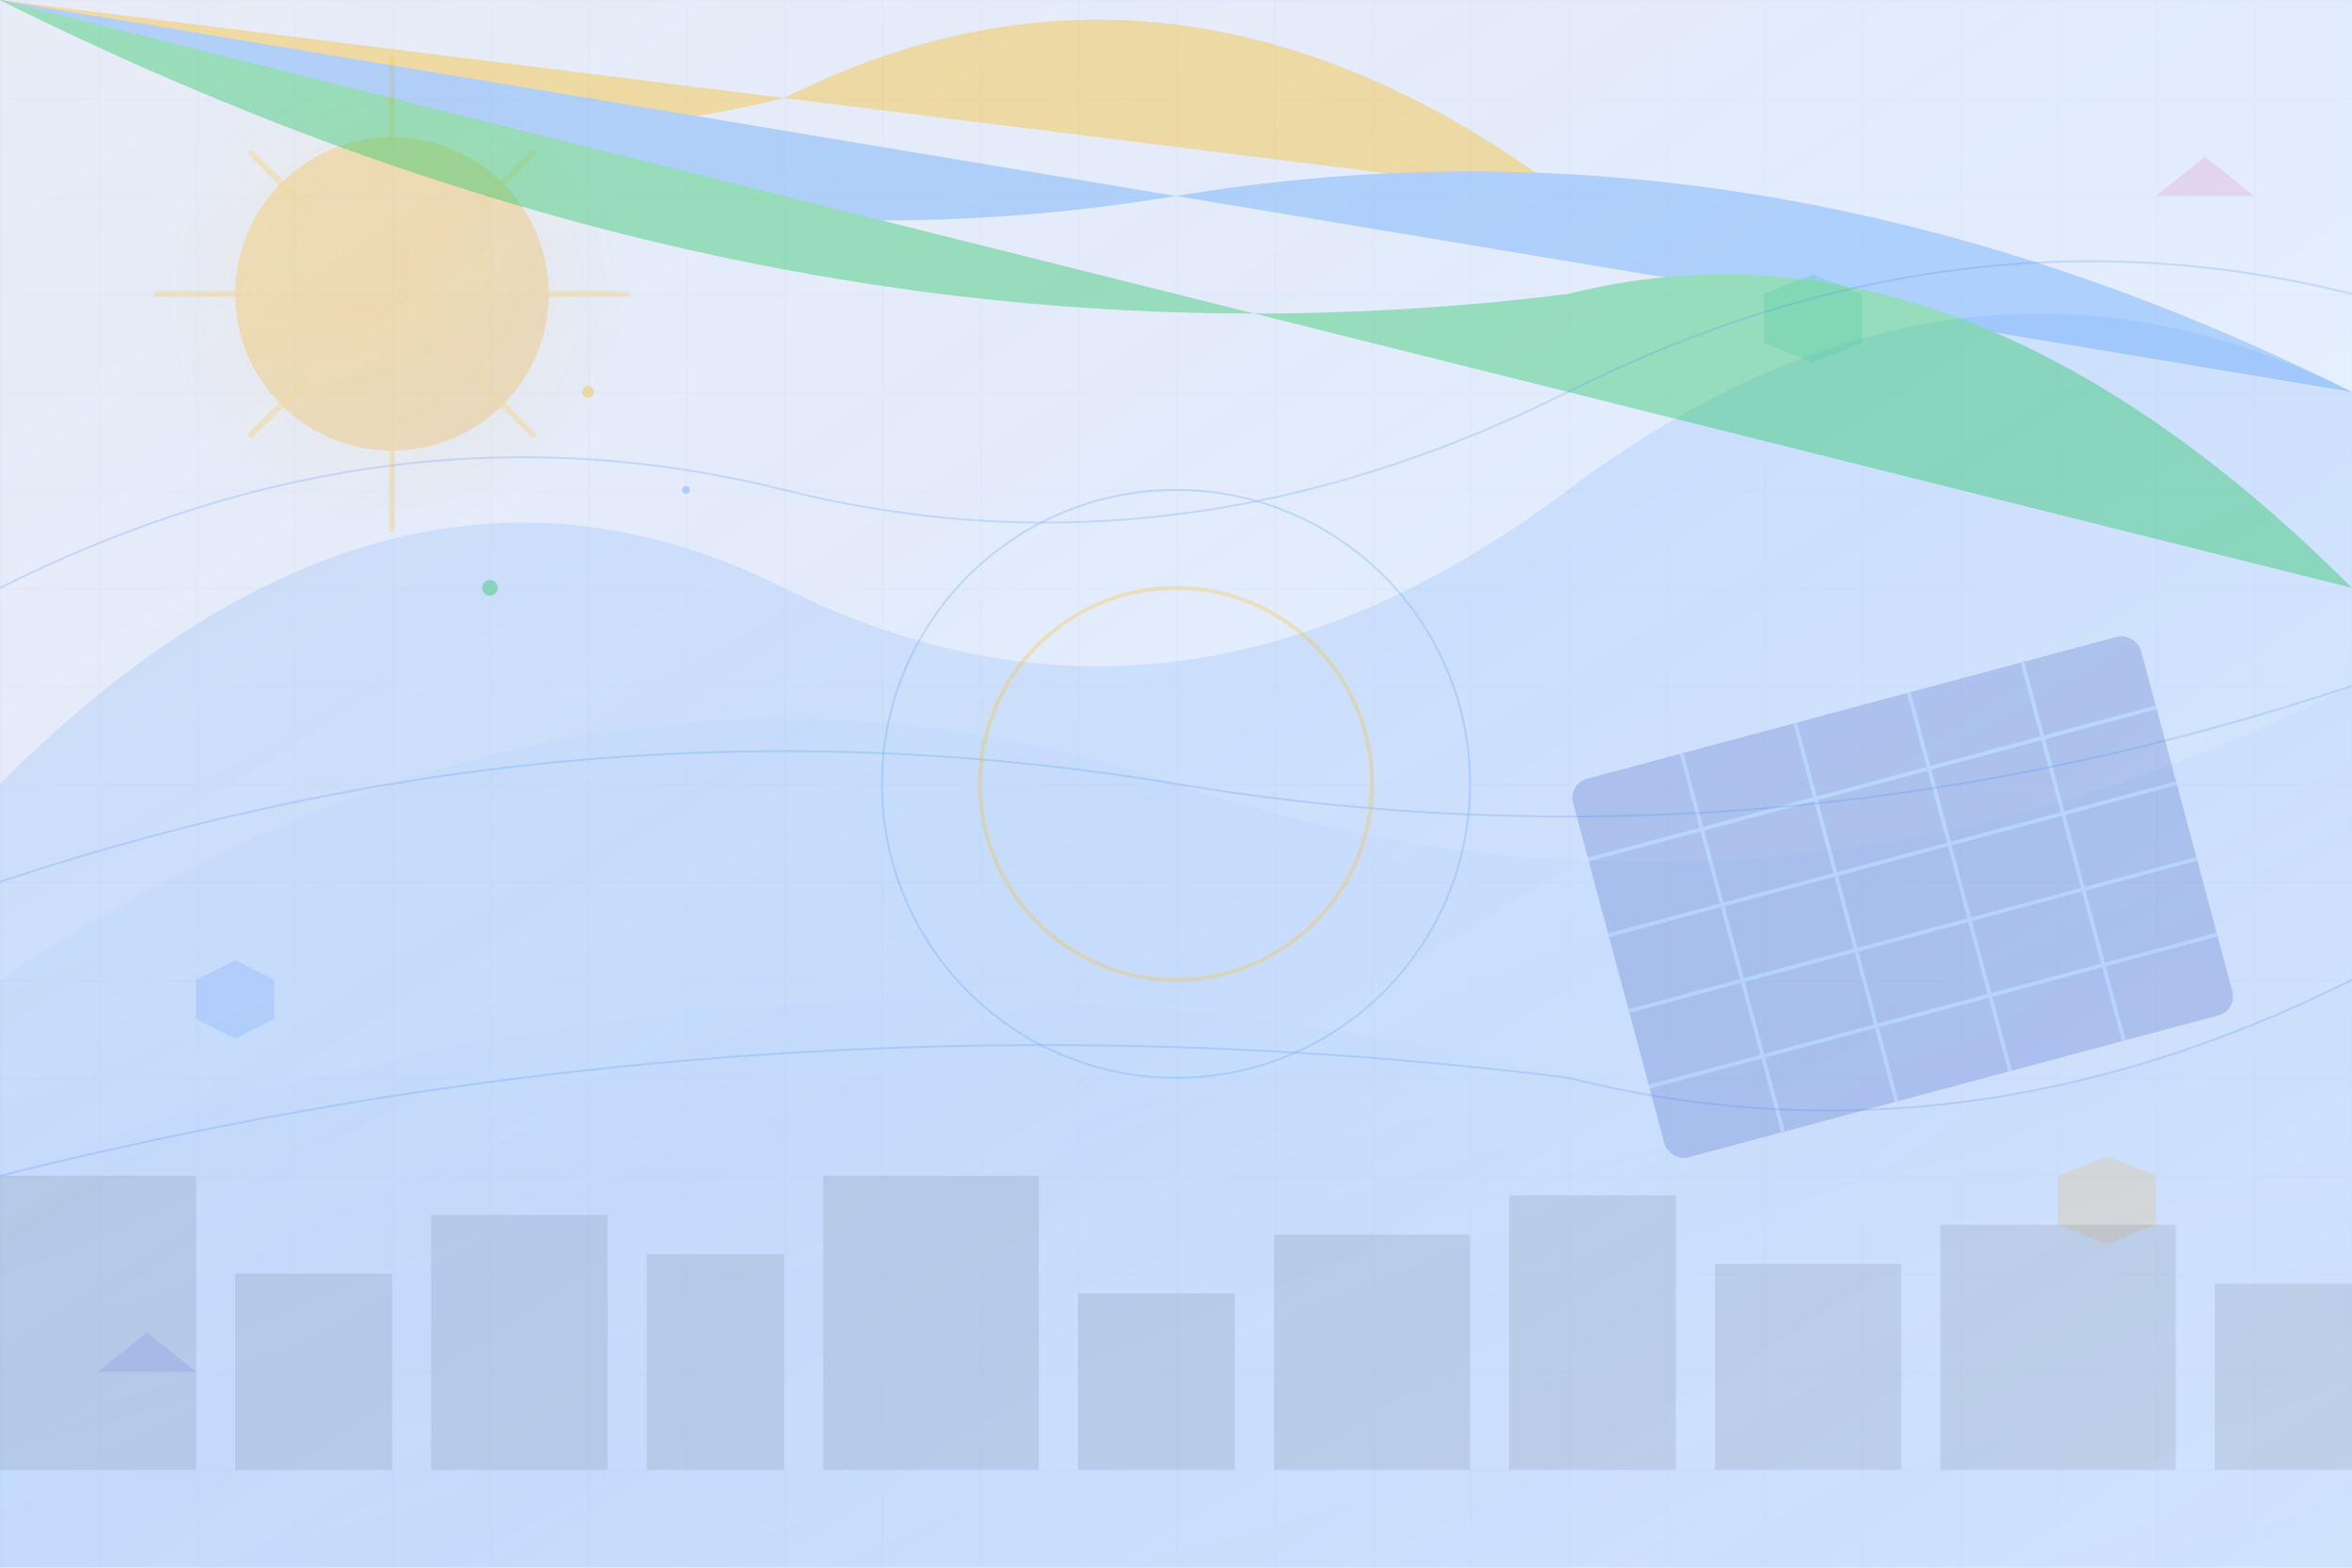
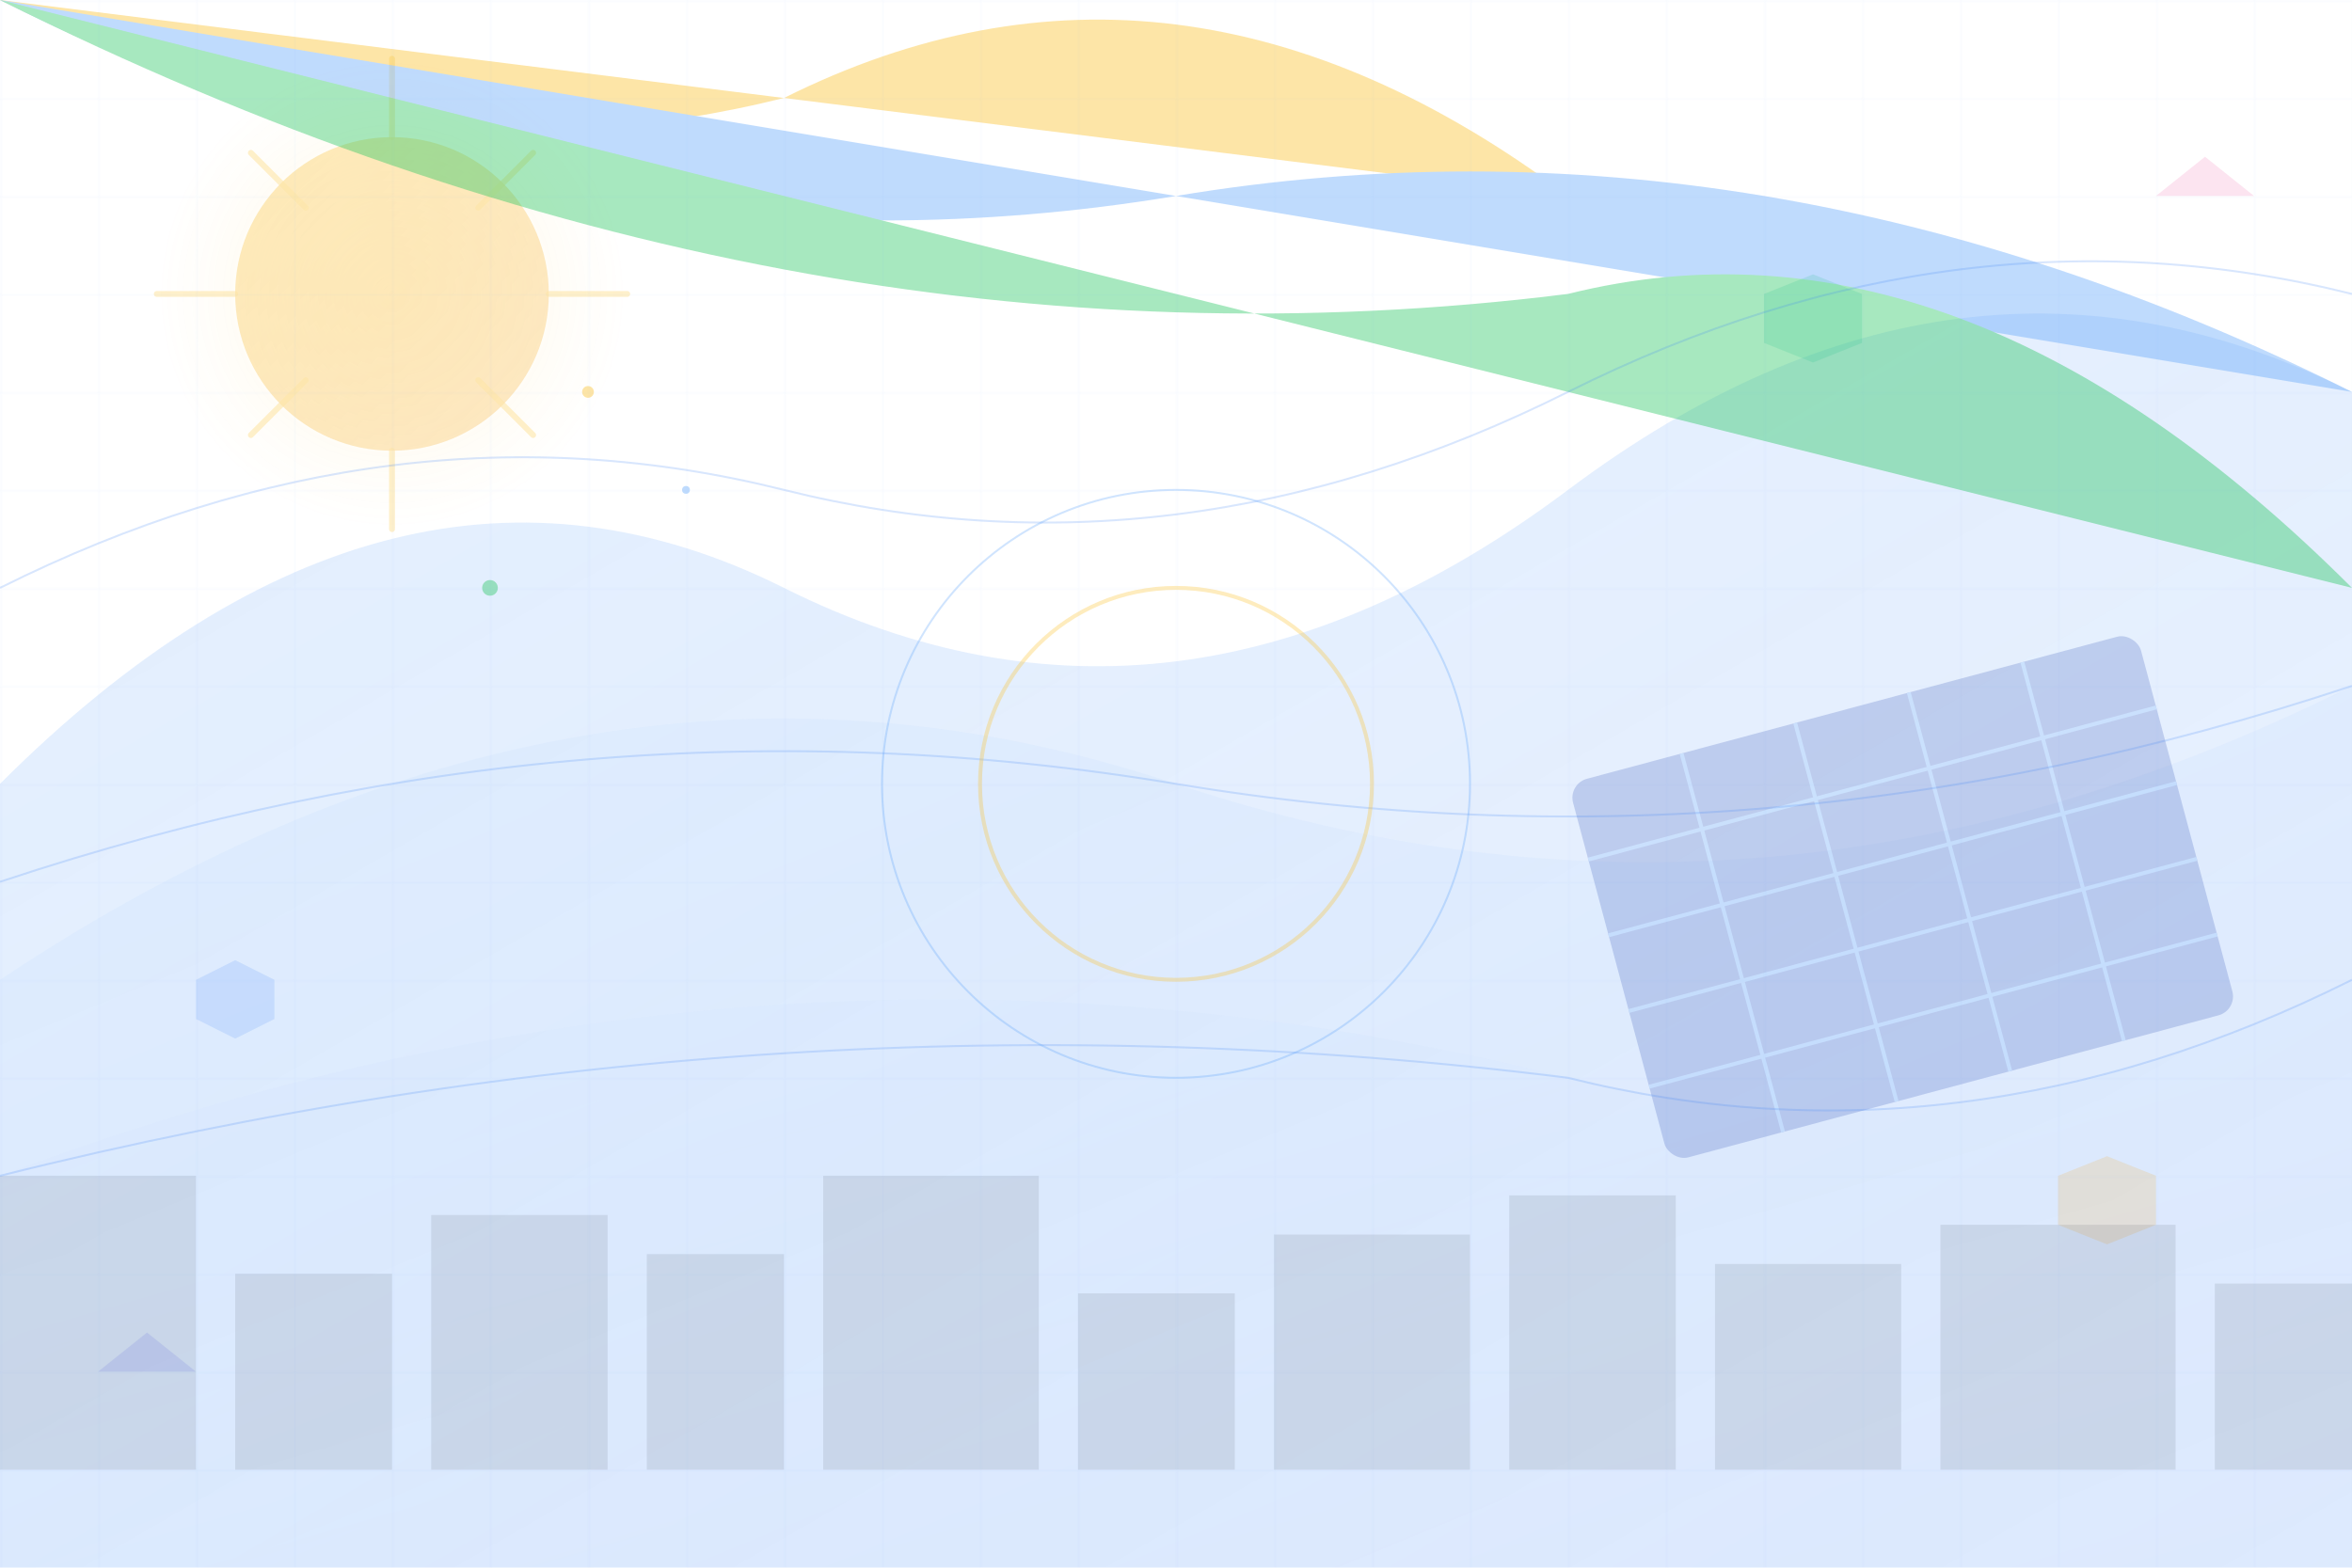
<svg xmlns="http://www.w3.org/2000/svg" viewBox="0 0 1200 800" fill="none">
  <defs>
    <linearGradient id="skyGradient" x1="0%" y1="0%" x2="100%" y2="100%">
      <stop offset="0%" style="stop-color:#1e40af;stop-opacity:0.1" />
      <stop offset="50%" style="stop-color:#3b82f6;stop-opacity:0.15" />
      <stop offset="100%" style="stop-color:#60a5fa;stop-opacity:0.1" />
    </linearGradient>
    <linearGradient id="sunGradient" x1="0%" y1="0%" x2="100%" y2="100%">
      <stop offset="0%" style="stop-color:#fbbf24;stop-opacity:0.8" />
      <stop offset="100%" style="stop-color:#f59e0b;stop-opacity:0.6" />
    </linearGradient>
    <linearGradient id="energyGradient" x1="0%" y1="0%" x2="100%" y2="100%">
      <stop offset="0%" style="stop-color:#60a5fa;stop-opacity:0.6" />
      <stop offset="100%" style="stop-color:#3b82f6;stop-opacity:0.4" />
    </linearGradient>
    <radialGradient id="glowGradient" cx="50%" cy="50%" r="50%">
      <stop offset="0%" style="stop-color:#fbbf24;stop-opacity:0.3" />
      <stop offset="100%" style="stop-color:#fbbf24;stop-opacity:0" />
    </radialGradient>
  </defs>
-   <rect width="1200" height="800" fill="url(#skyGradient)" />
  <g opacity="0.3">
    <path d="M0 400 Q200 200, 400 300 Q600 400, 800 250 Q1000 100, 1200 200 L1200 800 L0 800 Z" fill="url(#energyGradient)" />
    <path d="M0 500 Q300 300, 600 400 Q900 500, 1200 350 L1200 800 L0 800 Z" fill="url(#energyGradient)" opacity="0.5" />
    <path d="M0 600 Q400 450, 800 550 Q1000 600, 1200 500 L1200 800 L0 800 Z" fill="url(#energyGradient)" opacity="0.3" />
  </g>
  <g opacity="0.4">
    <circle cx="200" cy="150" r="80" fill="url(#sunGradient)" />
    <circle cx="200" cy="150" r="120" fill="url(#glowGradient)" />
    <g stroke="#fbbf24" stroke-width="3" stroke-linecap="round" opacity="0.6">
      <line x1="200" y1="30" x2="200" y2="70">
        <animate attributeName="opacity" values="0.3;0.8;0.3" dur="4s" repeatCount="indefinite" />
      </line>
      <line x1="200" y1="230" x2="200" y2="270">
        <animate attributeName="opacity" values="0.3;0.8;0.3" dur="4s" begin="1s" repeatCount="indefinite" />
      </line>
      <line x1="80" y1="150" x2="120" y2="150">
        <animate attributeName="opacity" values="0.3;0.8;0.3" dur="4s" begin="2s" repeatCount="indefinite" />
      </line>
      <line x1="280" y1="150" x2="320" y2="150">
        <animate attributeName="opacity" values="0.3;0.8;0.3" dur="4s" begin="3s" repeatCount="indefinite" />
      </line>
      <line x1="128" y1="78" x2="156" y2="106">
        <animate attributeName="opacity" values="0.3;0.8;0.3" dur="4s" begin="0.5s" repeatCount="indefinite" />
      </line>
      <line x1="244" y1="194" x2="272" y2="222">
        <animate attributeName="opacity" values="0.3;0.8;0.3" dur="4s" begin="1.5s" repeatCount="indefinite" />
      </line>
      <line x1="272" y1="78" x2="244" y2="106">
        <animate attributeName="opacity" values="0.3;0.8;0.3" dur="4s" begin="2.5s" repeatCount="indefinite" />
      </line>
      <line x1="156" y1="194" x2="128" y2="222">
        <animate attributeName="opacity" values="0.3;0.8;0.3" dur="4s" begin="3.5s" repeatCount="indefinite" />
      </line>
    </g>
  </g>
  <g opacity="0.2" transform="translate(800, 400)">
    <rect x="0" y="0" width="300" height="200" rx="10" fill="#1e40af" transform="rotate(-15)" />
    <g stroke="#60a5fa" stroke-width="2" transform="rotate(-15)">
      <line x1="0" y1="40" x2="300" y2="40" />
      <line x1="0" y1="80" x2="300" y2="80" />
      <line x1="0" y1="120" x2="300" y2="120" />
      <line x1="0" y1="160" x2="300" y2="160" />
      <line x1="60" y1="0" x2="60" y2="200" />
      <line x1="120" y1="0" x2="120" y2="200" />
      <line x1="180" y1="0" x2="180" y2="200" />
      <line x1="240" y1="0" x2="240" y2="200" />
    </g>
  </g>
  <g opacity="0.4">
    <circle cx="300" cy="200" r="3" fill="#fbbf24">
      <animateMotion dur="8s" repeatCount="indefinite">
        <path d="M0,0 Q200,100 400,50 Q600,-50 800,100" />
      </animateMotion>
    </circle>
    <circle cx="350" cy="250" r="2" fill="#60a5fa">
      <animateMotion dur="10s" repeatCount="indefinite">
        <path d="M0,0 Q300,150 600,100 Q900,50 1200,200" />
      </animateMotion>
    </circle>
    <circle cx="250" cy="300" r="4" fill="#22c55e">
      <animateMotion dur="12s" repeatCount="indefinite">
        <path d="M0,0 Q400,200 800,150 Q1000,100 1200,300" />
      </animateMotion>
    </circle>
  </g>
  <g opacity="0.15">
    <polygon points="100,500 120,490 140,500 140,520 120,530 100,520" fill="#3b82f6">
      <animateTransform attributeName="transform" type="rotate" values="0 120 510;360 120 510" dur="20s" repeatCount="indefinite" />
    </polygon>
    <polygon points="900,150 925,140 950,150 950,175 925,185 900,175" fill="#10b981">
      <animateTransform attributeName="transform" type="rotate" values="0 925 162;-360 925 162" dur="25s" repeatCount="indefinite" />
    </polygon>
    <polygon points="1050,600 1075,590 1100,600 1100,625 1075,635 1050,625" fill="#f59e0b">
      <animateTransform attributeName="transform" type="rotate" values="0 1075 612;360 1075 612" dur="18s" repeatCount="indefinite" />
    </polygon>
    <polygon points="50,700 75,680 100,700" fill="#6366f1">
      <animateTransform attributeName="transform" type="translate" values="0,0;20,-10;0,0" dur="6s" repeatCount="indefinite" />
    </polygon>
    <polygon points="1100,100 1125,80 1150,100" fill="#ec4899">
      <animateTransform attributeName="transform" type="translate" values="0,0;-15,10;0,0" dur="8s" repeatCount="indefinite" />
    </polygon>
  </g>
  <g opacity="0.1" transform="translate(0, 600)">
    <rect x="0" y="0" width="100" height="150" fill="#1f2937" />
    <rect x="120" y="50" width="80" height="100" fill="#1f2937" />
    <rect x="220" y="20" width="90" height="130" fill="#1f2937" />
    <rect x="330" y="40" width="70" height="110" fill="#1f2937" />
    <rect x="420" y="0" width="110" height="150" fill="#1f2937" />
    <rect x="550" y="60" width="80" height="90" fill="#1f2937" />
    <rect x="650" y="30" width="100" height="120" fill="#1f2937" />
    <rect x="770" y="10" width="85" height="140" fill="#1f2937" />
    <rect x="875" y="45" width="95" height="105" fill="#1f2937" />
    <rect x="990" y="25" width="120" height="125" fill="#1f2937" />
    <rect x="1130" y="55" width="70" height="95" fill="#1f2937" />
  </g>
  <g opacity="0.2" stroke="#3b82f6" stroke-width="1" fill="none">
    <path d="M0,300 Q200,200 400,250 Q600,300 800,200 Q1000,100 1200,150">
      <animate attributeName="stroke-dasharray" values="0,1000;100,900;0,1000" dur="6s" repeatCount="indefinite" />
    </path>
    <path d="M0,450 Q300,350 600,400 Q900,450 1200,350">
      <animate attributeName="stroke-dasharray" values="0,1000;100,900;0,1000" dur="8s" repeatCount="indefinite" />
    </path>
    <path d="M0,600 Q400,500 800,550 Q1000,600 1200,500">
      <animate attributeName="stroke-dasharray" values="0,1000;100,900;0,1000" dur="10s" repeatCount="indefinite" />
    </path>
  </g>
  <g opacity="0.05">
    <defs>
      <pattern id="grid" width="50" height="50" patternUnits="userSpaceOnUse">
        <path d="M 50 0 L 0 0 0 50" fill="none" stroke="#3b82f6" stroke-width="1" />
      </pattern>
    </defs>
    <rect width="1200" height="800" fill="url(#grid)" />
  </g>
  <g opacity="0.3">
    <circle cx="600" cy="400" r="100" fill="none" stroke="#fbbf24" stroke-width="2">
      <animate attributeName="r" values="50;200;50" dur="8s" repeatCount="indefinite" />
      <animate attributeName="opacity" values="0.5;0;0.5" dur="8s" repeatCount="indefinite" />
    </circle>
    <circle cx="600" cy="400" r="150" fill="none" stroke="#60a5fa" stroke-width="1">
      <animate attributeName="r" values="100;300;100" dur="12s" repeatCount="indefinite" />
      <animate attributeName="opacity" values="0.3;0;0.3" dur="12s" repeatCount="indefinite" />
    </circle>
  </g>
</svg>